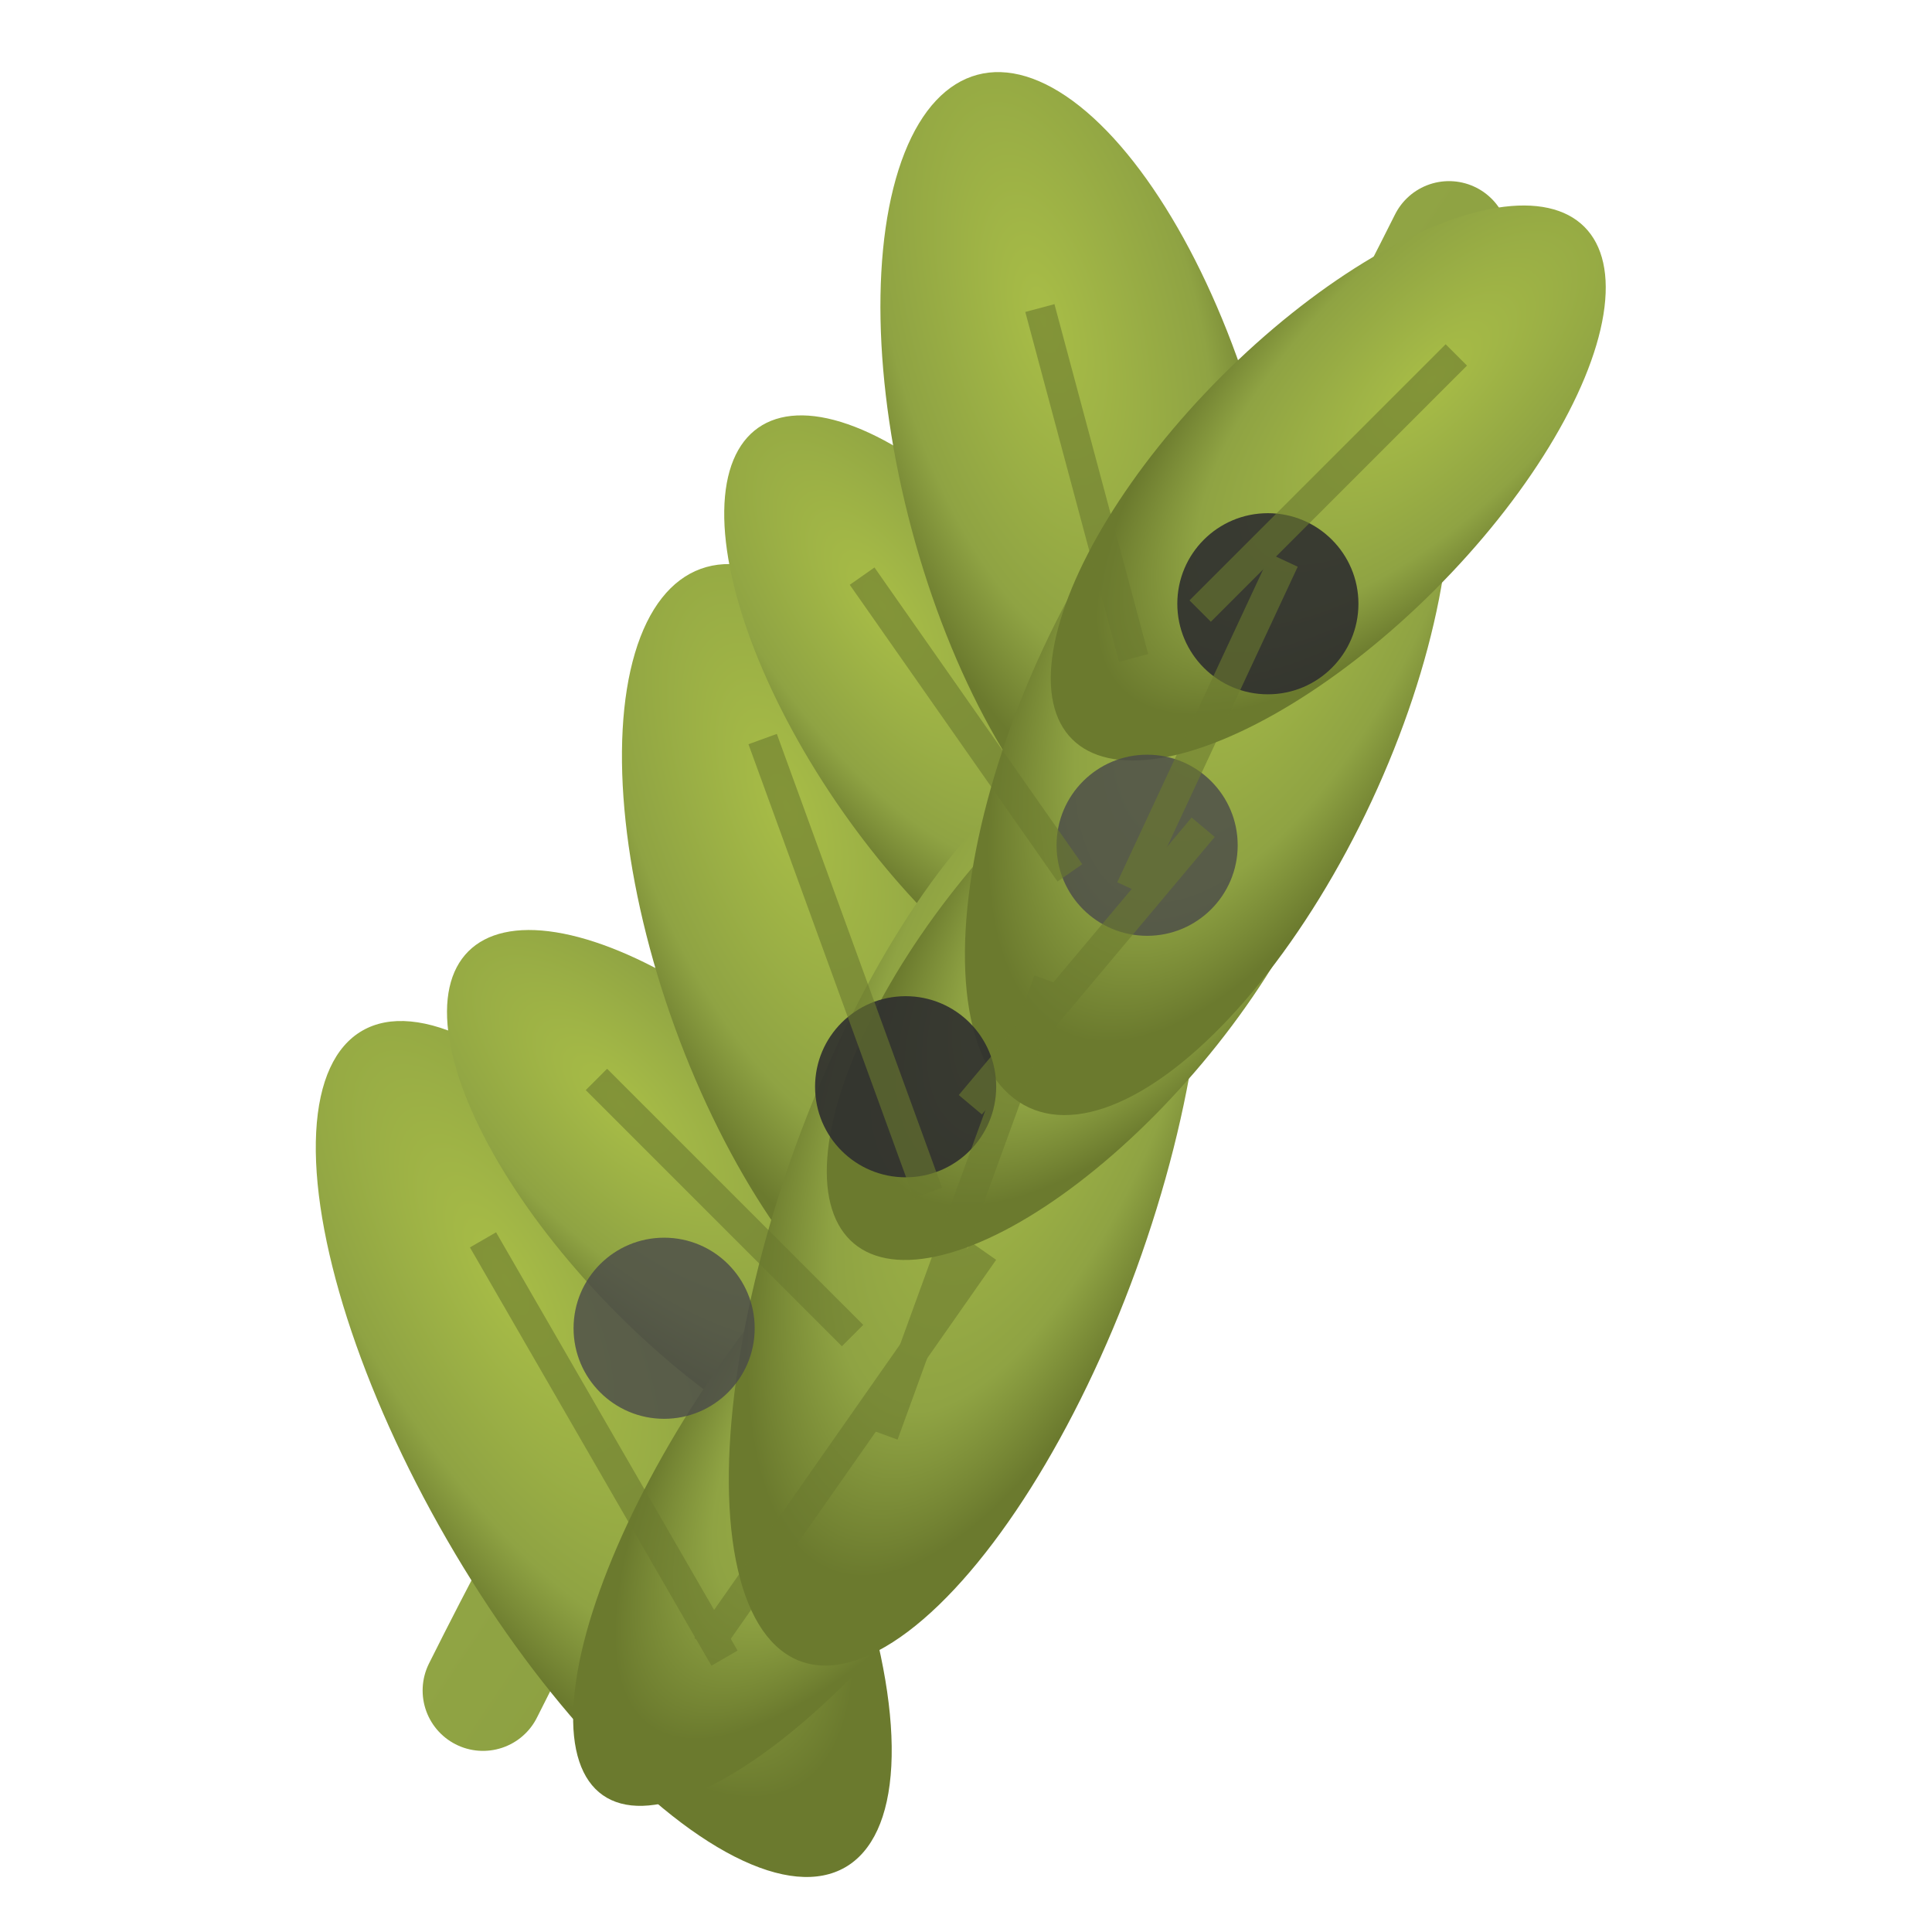
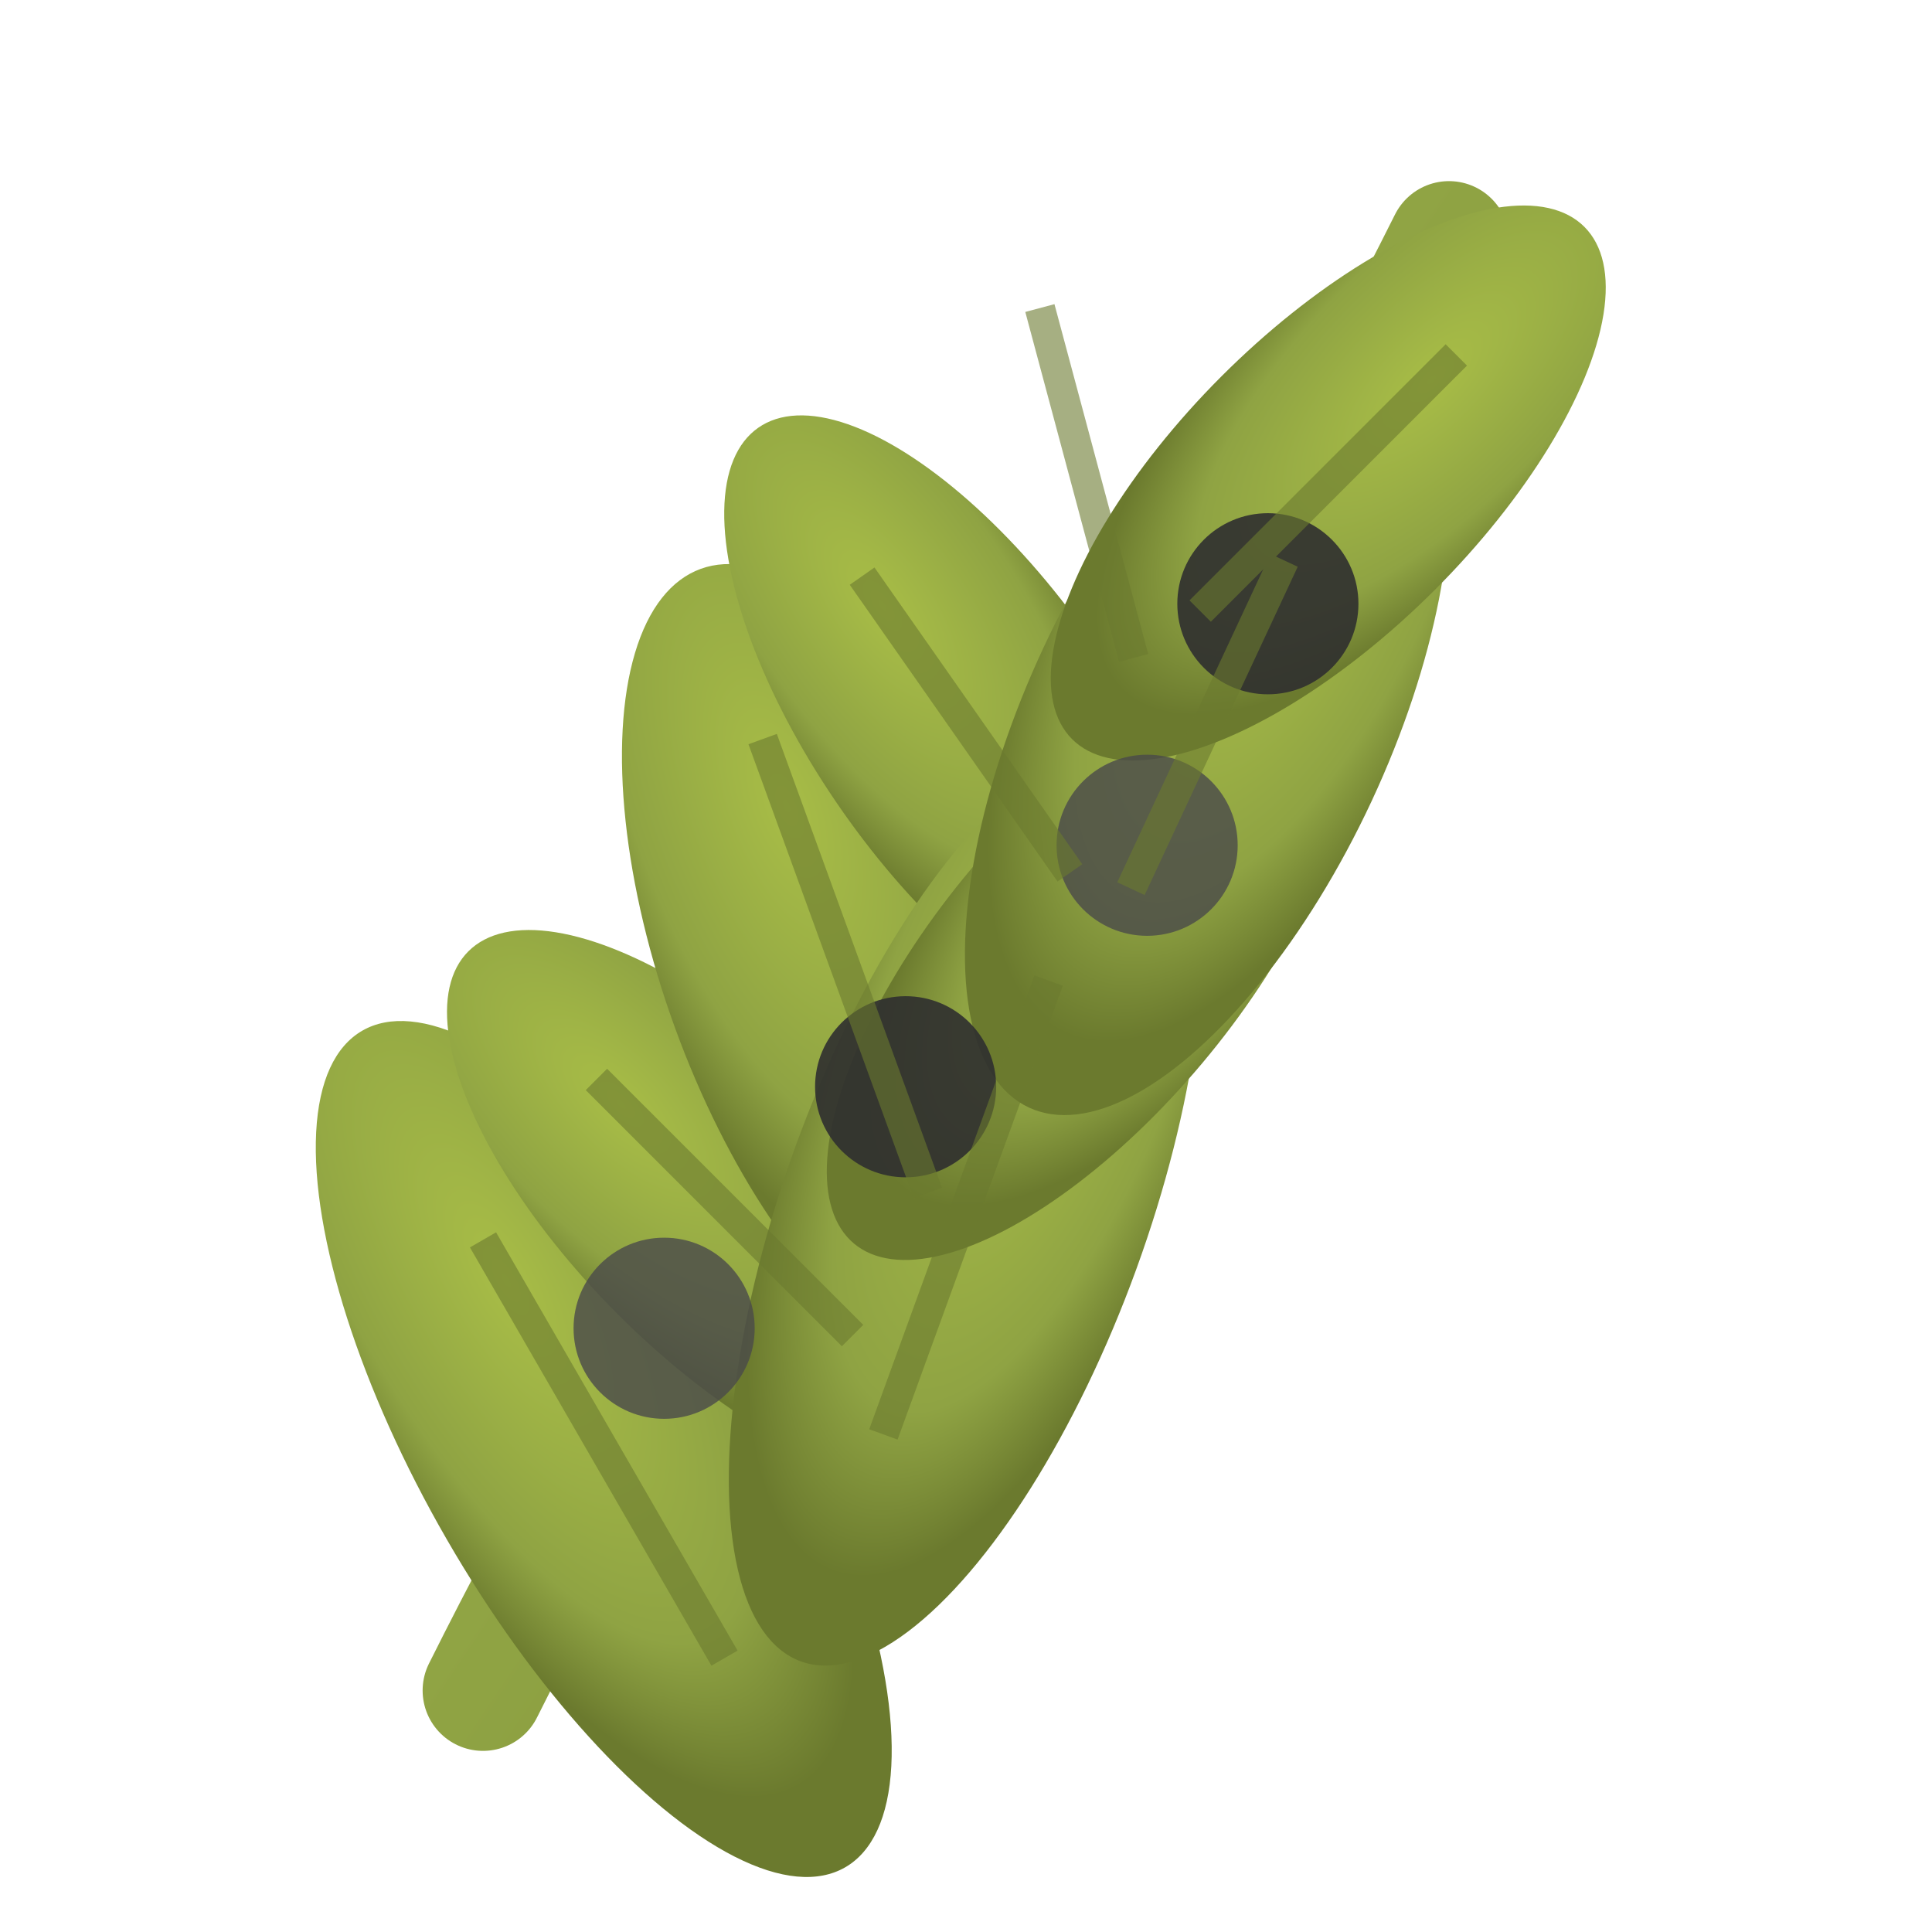
<svg xmlns="http://www.w3.org/2000/svg" width="32" height="32" viewBox="0 0 32 32">
  <defs>
    <linearGradient id="oliveGreen" x1="0%" y1="0%" x2="100%" y2="100%">
      <stop offset="0%" style="stop-color:#9CAF50;stop-opacity:1" />
      <stop offset="50%" style="stop-color:#8FA343;stop-opacity:1" />
      <stop offset="100%" style="stop-color:#7B8B3A;stop-opacity:1" />
    </linearGradient>
    <radialGradient id="oliveLeaf" cx="50%" cy="30%" r="60%">
      <stop offset="0%" style="stop-color:#A8BD47;stop-opacity:1" />
      <stop offset="70%" style="stop-color:#8FA343;stop-opacity:1" />
      <stop offset="100%" style="stop-color:#6B7A2E;stop-opacity:1" />
    </radialGradient>
  </defs>
  <path d="M8 28 Q12 20 16 16 Q20 12 24 4" stroke="url(#oliveGreen)" stroke-width="2" fill="none" stroke-linecap="round" />
  <ellipse cx="10" cy="24" rx="3" ry="8" fill="url(#oliveLeaf)" transform="rotate(-30 10 24)" />
  <ellipse cx="12" cy="20" rx="2.5" ry="6" fill="url(#oliveLeaf)" transform="rotate(-45 12 20)" />
  <ellipse cx="14" cy="16" rx="3" ry="7" fill="url(#oliveLeaf)" transform="rotate(-20 14 16)" />
  <ellipse cx="16" cy="12" rx="2.5" ry="6" fill="url(#oliveLeaf)" transform="rotate(-35 16 12)" />
-   <ellipse cx="18" cy="8" rx="3" ry="7" fill="url(#oliveLeaf)" transform="rotate(-15 18 8)" />
-   <ellipse cx="14" cy="24" rx="2.5" ry="7" fill="url(#oliveLeaf)" transform="rotate(35 14 24)" />
  <ellipse cx="16" cy="20" rx="3" ry="8" fill="url(#oliveLeaf)" transform="rotate(20 16 20)" />
  <ellipse cx="18" cy="16" rx="2.5" ry="6" fill="url(#oliveLeaf)" transform="rotate(40 18 16)" />
  <ellipse cx="20" cy="12" rx="3" ry="7" fill="url(#oliveLeaf)" transform="rotate(25 20 12)" />
  <ellipse cx="22" cy="8" rx="2.5" ry="6" fill="url(#oliveLeaf)" transform="rotate(45 22 8)" />
  <circle cx="11" cy="22" r="1.5" fill="#4A4A4A" opacity="0.8" />
  <circle cx="15" cy="18" r="1.5" fill="#2F2F2F" opacity="0.9" />
  <circle cx="19" cy="14" r="1.5" fill="#4A4A4A" opacity="0.8" />
  <circle cx="21" cy="10" r="1.5" fill="#2F2F2F" opacity="0.9" />
  <g stroke="#6B7A2E" stroke-width="0.5" fill="none" opacity="0.6">
    <path d="M10 20 L10 28" transform="rotate(-30 10 24)" />
    <path d="M12 17 L12 23" transform="rotate(-45 12 20)" />
    <path d="M14 12 L14 20" transform="rotate(-20 14 16)" />
    <path d="M16 9 L16 15" transform="rotate(-35 16 12)" />
    <path d="M18 5 L18 11" transform="rotate(-15 18 8)" />
-     <path d="M14 20 L14 28" transform="rotate(35 14 24)" />
    <path d="M16 16 L16 24" transform="rotate(20 16 20)" />
-     <path d="M18 13 L18 19" transform="rotate(40 18 16)" />
    <path d="M20 9 L20 15" transform="rotate(25 20 12)" />
    <path d="M22 5 L22 11" transform="rotate(45 22 8)" />
  </g>
</svg>